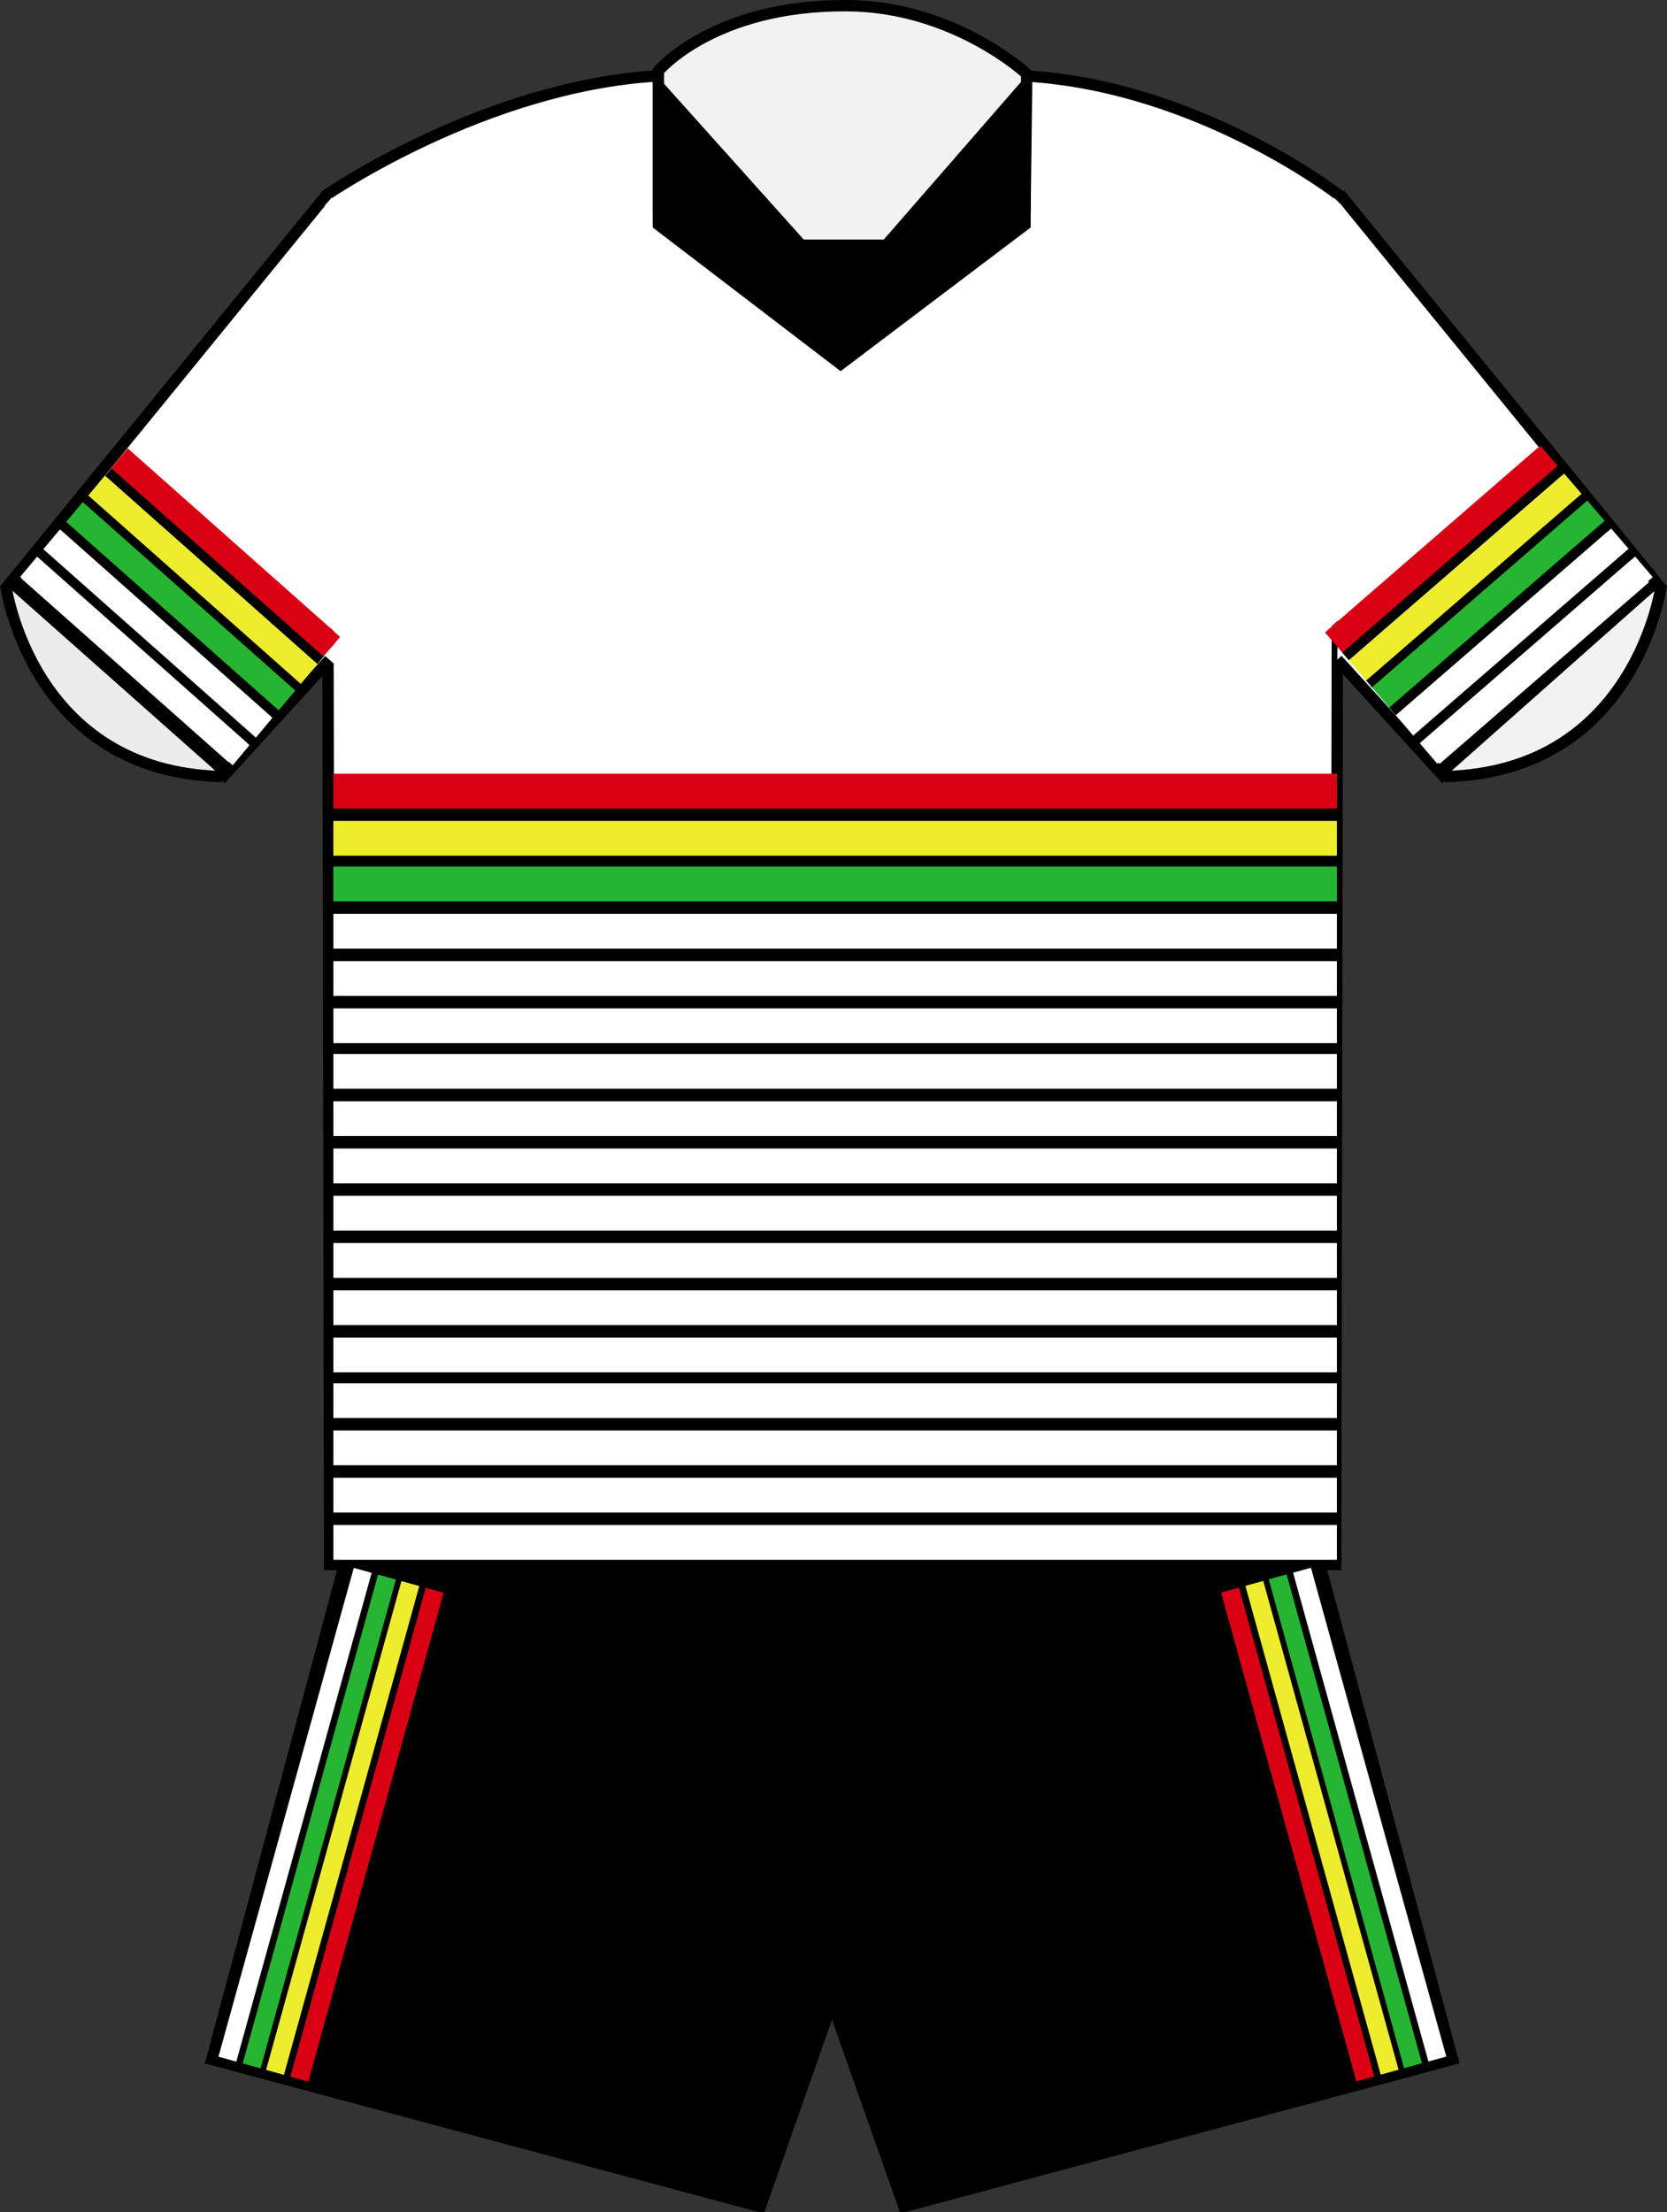
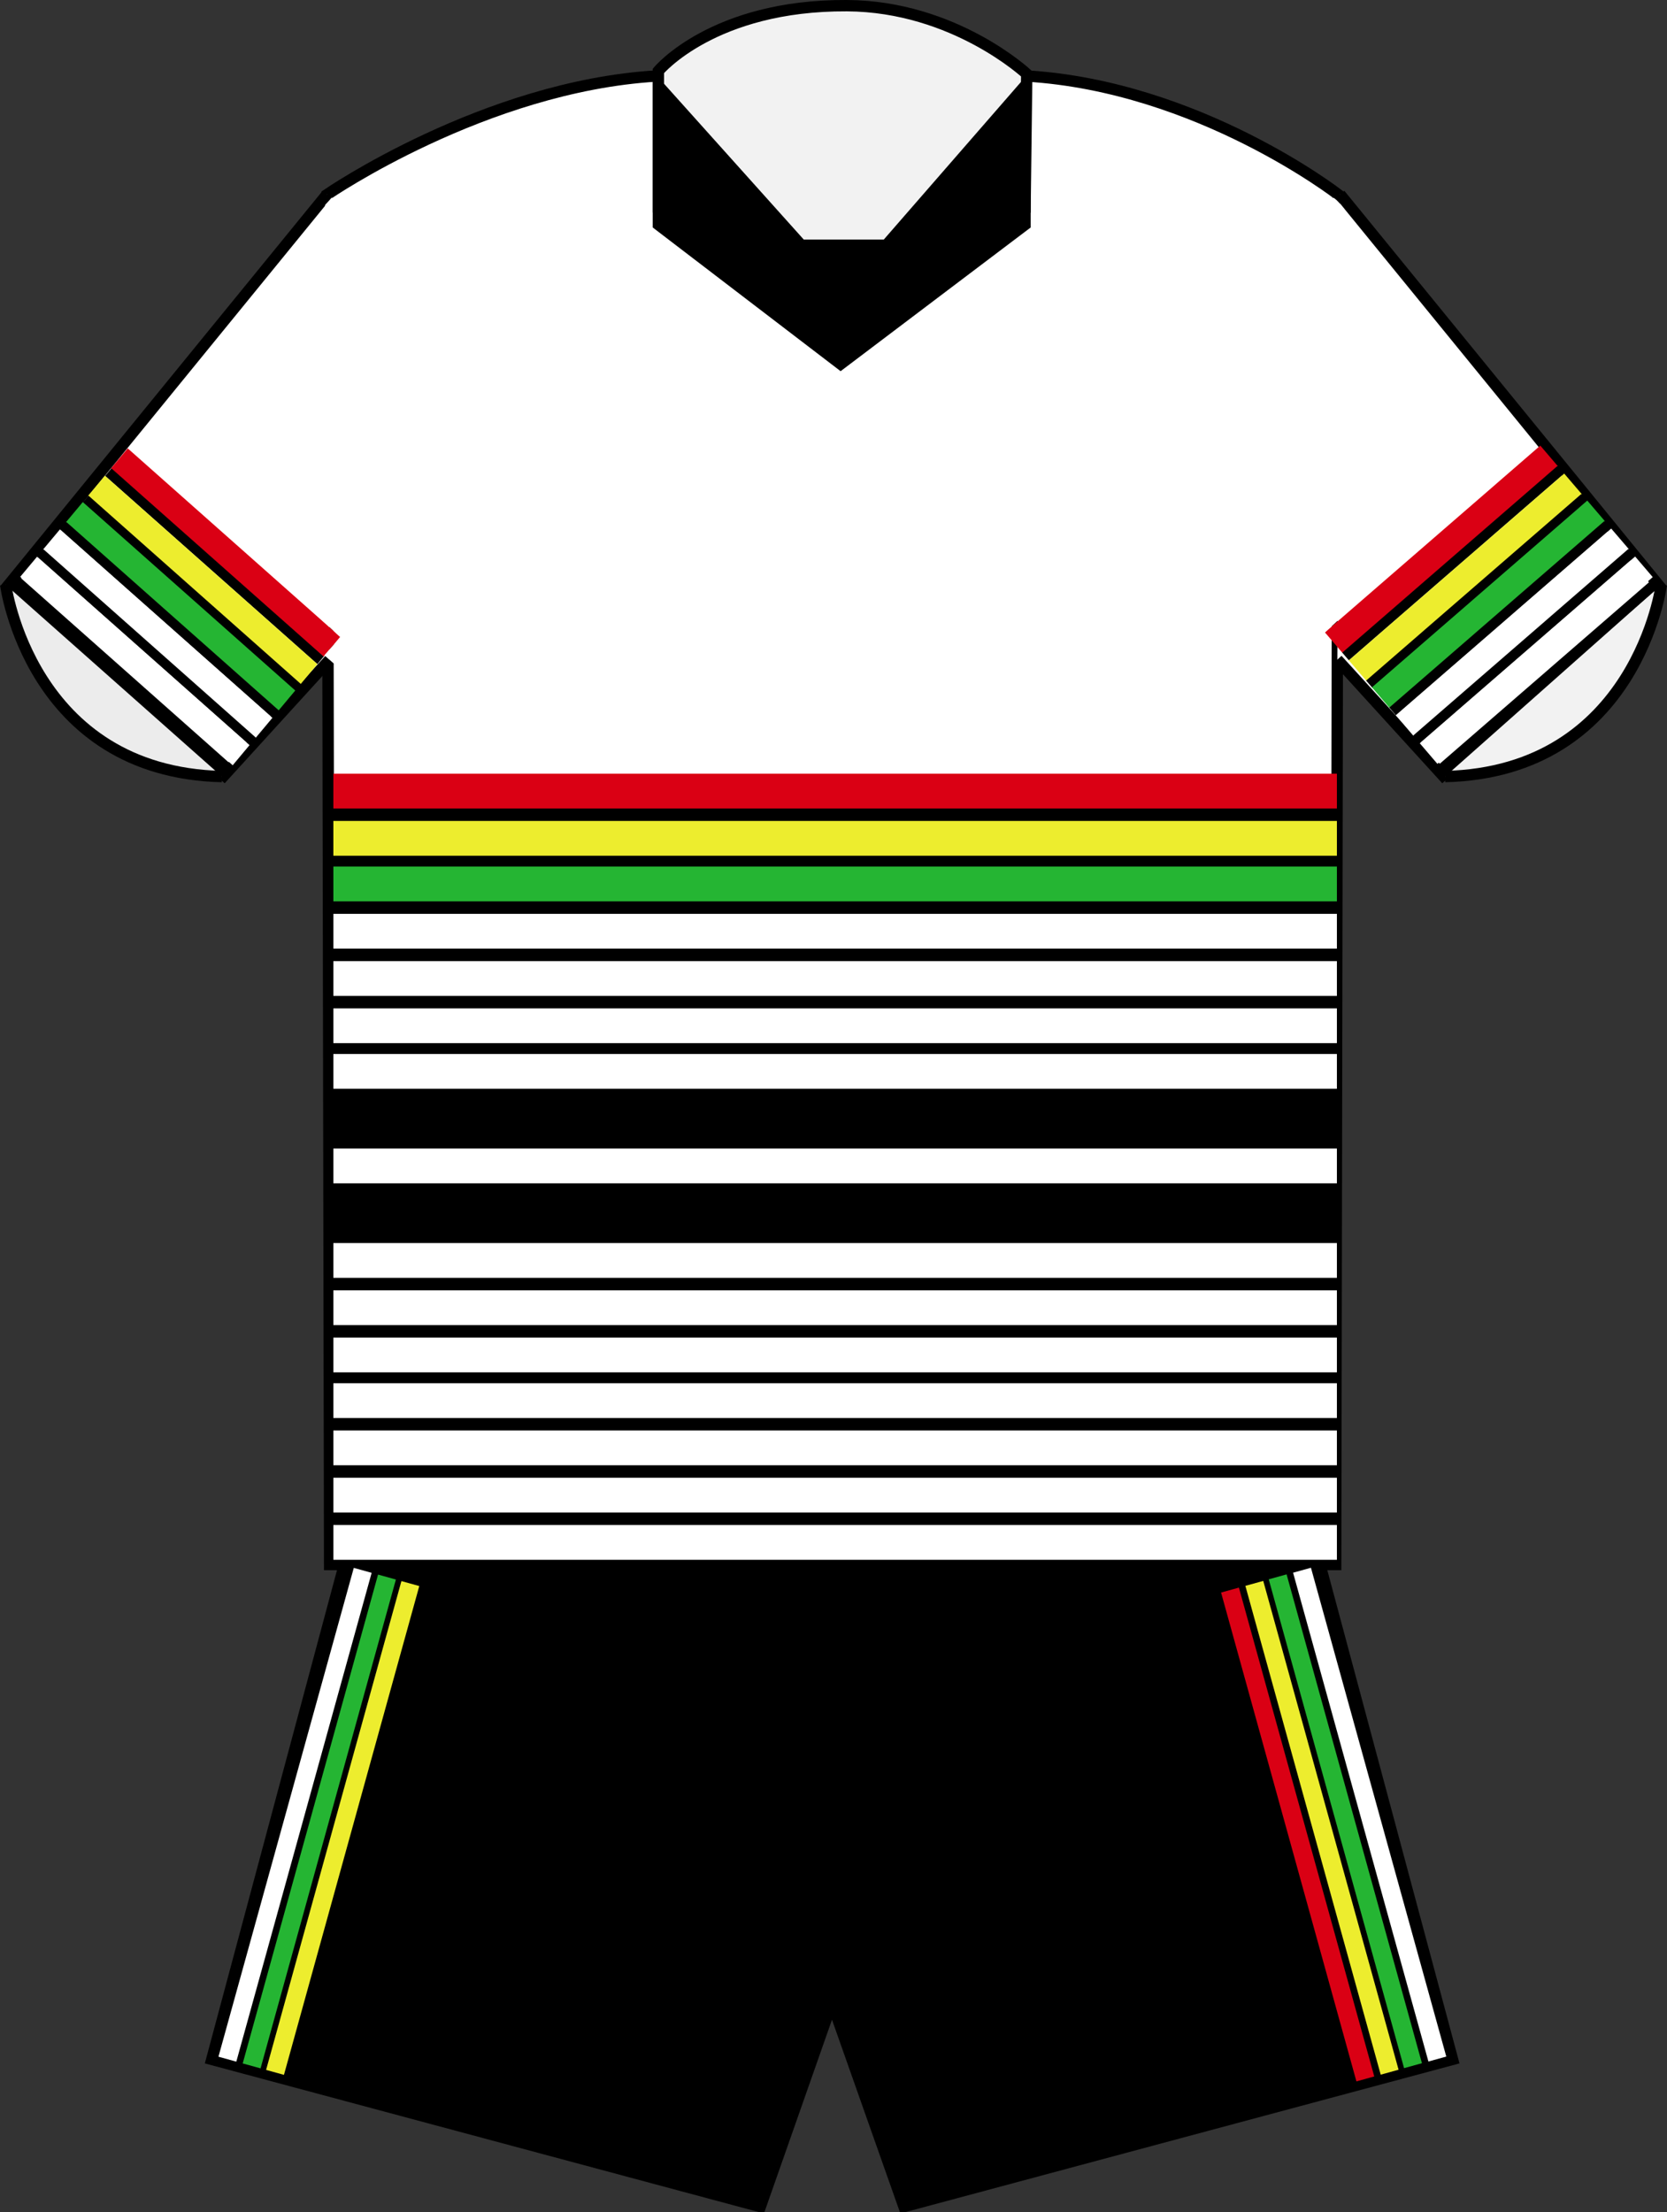
<svg xmlns="http://www.w3.org/2000/svg" xmlns:ns1="http://sodipodi.sourceforge.net/DTD/sodipodi-0.dtd" xmlns:ns2="http://www.inkscape.org/namespaces/inkscape" version="1.0" id="svg3333" ns1:version="0.32" ns2:version="0.45.1" ns1:docname="Penrith_Panthers_home_jersey_2007.svg" ns1:docbase="C:\Users\jmd\Documents\Paulish\Rugby League\pics\jerseys\needs" ns2:output_extension="org.inkscape.output.svg.inkscape" x="0px" y="0px" width="127.906px" height="169.678px" viewBox="0 0 127.906 169.678" enable-background="new 0 0 127.906 169.678" xml:space="preserve">
  <rect x="0" y="0" width="127.906" height="169.678" fill="#333333" stroke="none" />
  <path id="path2178" fill="#FFFFFF" stroke="#000000" stroke-width="0.871" d="M50.378,5.829  c-13.209,0.789-25.276,9.088-25.276,9.088l0.19,105.078H61.67h4.436h36.377l0.19-105.078c0,0-10.706-8.299-23.916-9.088H50.378z" />
  <rect x="25.287" y="60.004" width="77.292" height="59.628" />
  <ns1:namedview ns2:cy="96.594794" ns2:window-x="-8" ns2:pageopacity="0.0" showguides="true" ns2:guide-bbox="true" ns2:window-y="-8" ns2:current-layer="svg3333" guidetolerance="10.0" ns2:window-width="1440" ns2:window-height="850" ns2:pageshadow="2" gridtolerance="10.0" objecttolerance="10.0" borderopacity="1.0" bordercolor="#666666" pagecolor="#ffffff" ns2:zoom="2.8284271" ns2:cx="161.12507" id="base">
	</ns1:namedview>
  <path id="path2204" fill="#F2F2F2" stroke="#000000" stroke-width="0.871" d="M50.515,5.442V16.08L64.5,26.773L78.648,16.08  l0.131-10.411c0,0-5.547-5.188-13.797-5.234C54.71,0.379,50.515,5.442,50.515,5.442z" />
  <path id="path2187" stroke="#000000" stroke-width="0.871" d="M50.515,6.591V17.23L64.5,27.922l14.148-10.693V6.591L68.01,18.808  h-6.534L50.515,6.591z" />
  <path id="path2176" fill="#FFFFFF" stroke="#000000" stroke-width="0.871" d="M25.093,14.908L0.646,44.875l16.561,14.59  l8.083-8.872" />
  <path id="path2208" fill="#ECECEC" stroke="#000000" stroke-width="0.871" d="M0.436,44.852c0,0,1.882,14.359,16.59,14.708" />
  <path id="path2227" fill="#FFFFFF" stroke="#000000" stroke-width="0.871" d="M102.812,14.908l24.445,29.967l-16.562,14.59  l-8.083-8.872" />
  <path id="path2229" fill="#F2F2F2" stroke="#000000" stroke-width="0.871" d="M127.471,44.852c0,0-1.882,14.359-16.59,14.708" />
  <path id="path2248" stroke="#000000" stroke-width="0.871" d="M26.344,120.294L16.249,157.95l42.091,11.292l5.496-15.646  l5.523,15.646l42.092-11.292l-10.096-37.656H26.344L26.344,120.294z" />
  <g>
    <rect x="25.578" y="59.339" fill="#DA0014" width="77" height="2.668" />
    <rect x="25.578" y="62.964" fill="#EDED2E" width="77" height="2.668" />
    <rect x="25.578" y="66.464" fill="#25B533" width="77" height="2.668" />
    <rect x="25.578" y="70.089" fill="#FFFFFF" width="77" height="2.668" />
    <rect x="25.578" y="73.714" fill="#FFFFFF" width="77" height="2.668" />
    <rect x="25.578" y="77.339" fill="#FFFFFF" width="77" height="2.668" />
    <rect x="25.578" y="80.839" fill="#FFFFFF" width="77" height="2.668" />
-     <rect x="25.578" y="84.464" fill="#FFFFFF" width="77" height="2.668" />
    <rect x="25.578" y="88.089" fill="#FFFFFF" width="77" height="2.668" />
-     <rect x="25.578" y="91.714" fill="#FFFFFF" width="77" height="2.668" />
    <rect x="25.578" y="95.339" fill="#FFFFFF" width="77" height="2.668" />
    <rect x="25.578" y="98.964" fill="#FFFFFF" width="77" height="2.668" />
    <rect x="25.578" y="102.589" fill="#FFFFFF" width="77" height="2.668" />
    <rect x="25.578" y="106.089" fill="#FFFFFF" width="77" height="2.668" />
    <rect x="25.578" y="109.714" fill="#FFFFFF" width="77" height="2.668" />
    <rect x="25.578" y="113.339" fill="#FFFFFF" width="77" height="2.668" />
    <rect x="25.578" y="116.964" fill="#FFFFFF" width="77" height="2.668" />
  </g>
  <g>
    <polygon fill="#DA0014" points="24.813,50.384 8.51,35.931 9.801,34.39 26.104,48.842  " />
    <polygon points="24.351,50.936 8.066,36.5 8.55,35.923 24.834,50.358  " />
    <polygon fill="#EDED2E" points="23.058,52.479 6.755,38.027 8.047,36.484 24.35,50.937  " />
    <polygon points="22.593,53.031 6.307,38.595 6.792,38.016 23.077,52.453  " />
    <polygon fill="#25B533" points="21.364,54.503 5.061,40.051 6.353,38.508 22.655,52.96  " />
    <polygon points="20.9,55.057 4.615,40.62 5.1,40.042 21.384,54.478  " />
    <polygon fill="#FFFFFF" points="19.609,56.6 3.306,42.146 4.597,40.604 20.901,55.057  " />
    <polygon points="19.146,57.15 2.862,42.715 3.345,42.137 19.63,56.573  " />
    <polygon fill="#FFFFFF" points="17.854,58.694 1.551,44.241 2.843,42.698 19.146,57.15  " />
    <polygon points="17.379,59.332 1.095,44.896 1.579,44.317 17.863,58.754  " />
  </g>
  <g>
    <polygon fill="#DA0014" points="103.011,50.081 119.532,35.756 118.184,34.177 101.658,48.502  " />
    <polygon points="103.495,50.647 119.998,36.338 119.491,35.746 102.988,50.054  " />
    <polygon fill="#EDED2E" points="104.845,52.225 121.369,37.9 120.018,36.321 103.495,50.647  " />
    <polygon points="105.33,52.791 121.836,38.483 121.329,37.89 104.821,52.199  " />
    <polygon fill="#25B533" points="106.617,54.295 123.141,39.972 121.789,38.393 105.268,52.718  " />
    <polygon points="107.104,54.862 123.605,40.555 123.1,39.962 106.596,54.271  " />
    <polygon fill="#FFFFFF" points="108.454,56.441 124.977,42.117 123.624,40.538 107.104,54.862  " />
    <polygon points="108.939,57.008 125.441,42.698 124.936,42.107 108.434,56.414  " />
    <polygon fill="#FFFFFF" points="110.289,58.586 126.812,44.263 125.461,42.683 108.939,57.008  " />
    <polygon points="110.852,59.28 127.354,44.971 126.848,44.379 110.344,58.687  " />
  </g>
  <g>
    <rect x="80.108" y="139.915" transform="matrix(0.267 0.964 -0.964 0.267 208.549 7.183)" fill="#DA0014" width="38.894" height="1.42" />
    <rect x="81.973" y="139.399" transform="matrix(0.267 0.964 -0.964 0.267 209.42 5.01)" fill="#EDED2E" width="38.891" height="1.422" />
    <rect x="83.767" y="138.902" transform="matrix(0.267 0.964 -0.964 0.267 210.254 2.912)" fill="#25B533" width="38.892" height="1.422" />
    <rect x="85.632" y="138.39" transform="matrix(0.267 0.964 -0.964 0.267 211.131 0.743)" fill="#FFFFFF" width="38.891" height="1.422" />
  </g>
  <g>
-     <rect x="8.748" y="140.059" transform="matrix(-0.267 0.964 -0.964 -0.267 171.386 151.125)" fill="#DA0014" width="38.892" height="1.42" />
    <rect x="6.886" y="139.541" transform="matrix(-0.267 0.964 -0.964 -0.267 168.527 152.265)" fill="#EDED2E" width="38.891" height="1.422" />
    <rect x="5.09" y="139.042" transform="matrix(-0.267 0.964 -0.964 -0.267 165.772 153.363)" fill="#25B533" width="38.893" height="1.421" />
    <rect x="3.228" y="138.528" transform="matrix(-0.267 0.964 -0.964 -0.267 162.919 154.507)" fill="#FFFFFF" width="38.892" height="1.422" />
  </g>
  <path fill="#FFFFFF" d="M25.437,15.172c-0.164,0.181-0.318,0.368-0.49,0.542v31.953h1.138V15.172H25.437z" />
  <rect x="22.47" y="28.849" transform="matrix(0.68 -0.733 0.733 0.68 -25.833 31.327)" fill="#FFFFFF" width="1.023" height="32.834" />
  <rect x="25.346" y="49.551" transform="matrix(0.66 -0.751 0.751 0.66 -29.051 36.588)" fill="#FFFFFF" width="1.077" height="1.656" />
  <path fill="#FFFFFF" d="M102.324,15.172h-0.344v31.479h1.139V15.996C102.864,15.706,102.656,15.382,102.324,15.172z" />
  <g>
    <rect x="101.353" y="35.145" transform="matrix(0.678 0.735 -0.735 0.678 67.749 -59.642)" fill="#FFFFFF" width="1.138" height="24.663" />
  </g>
</svg>